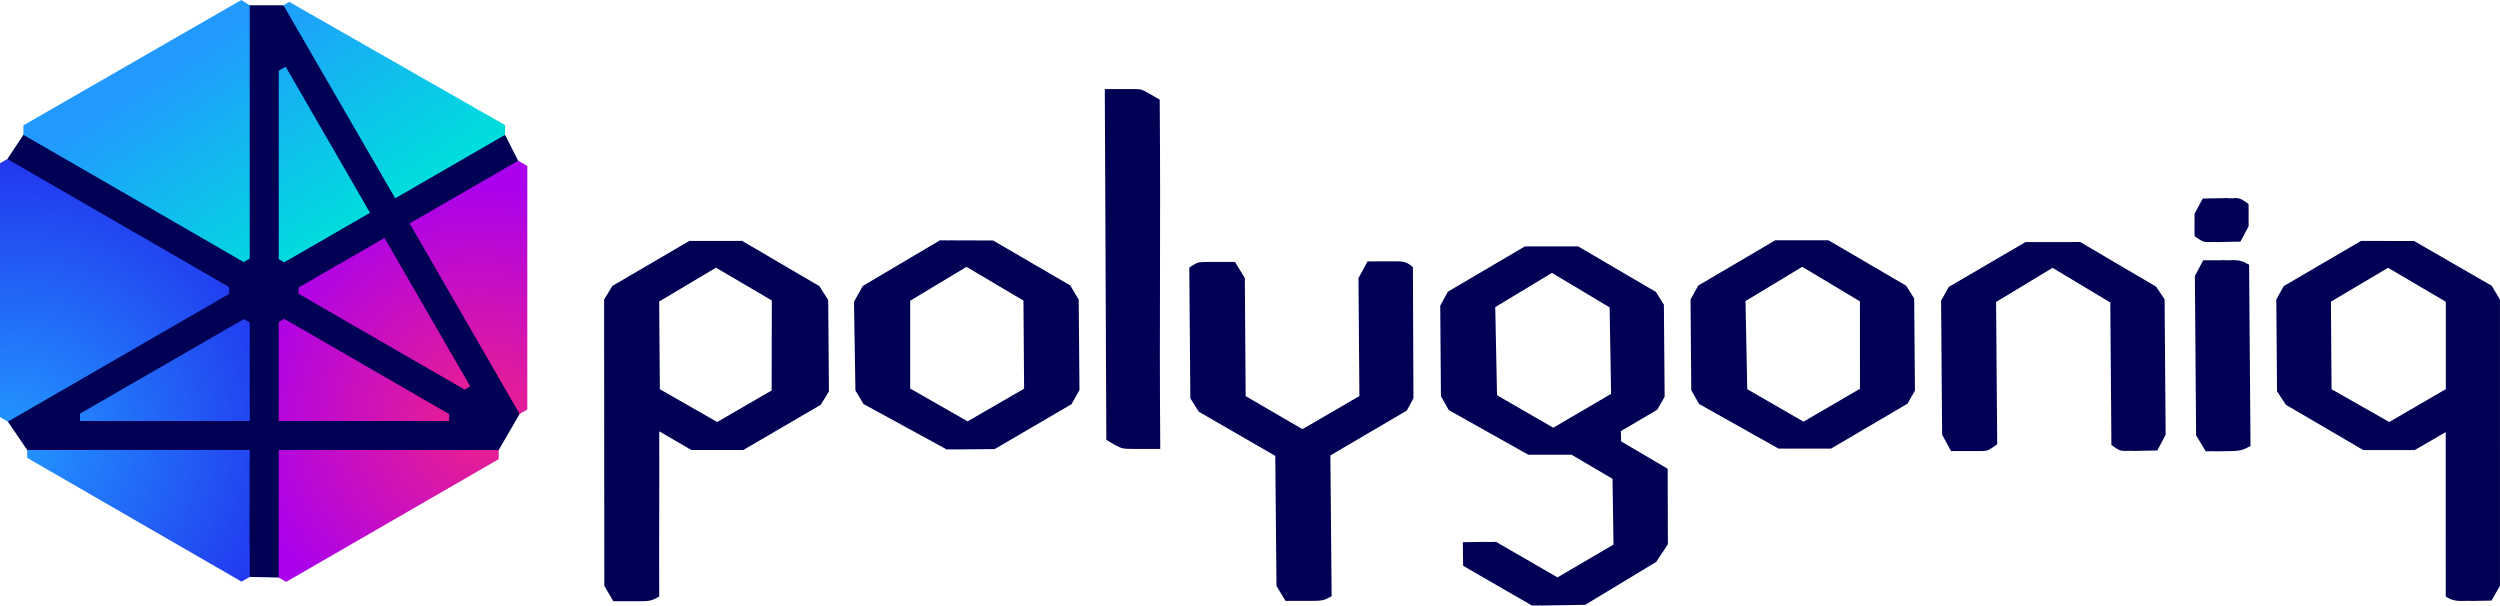
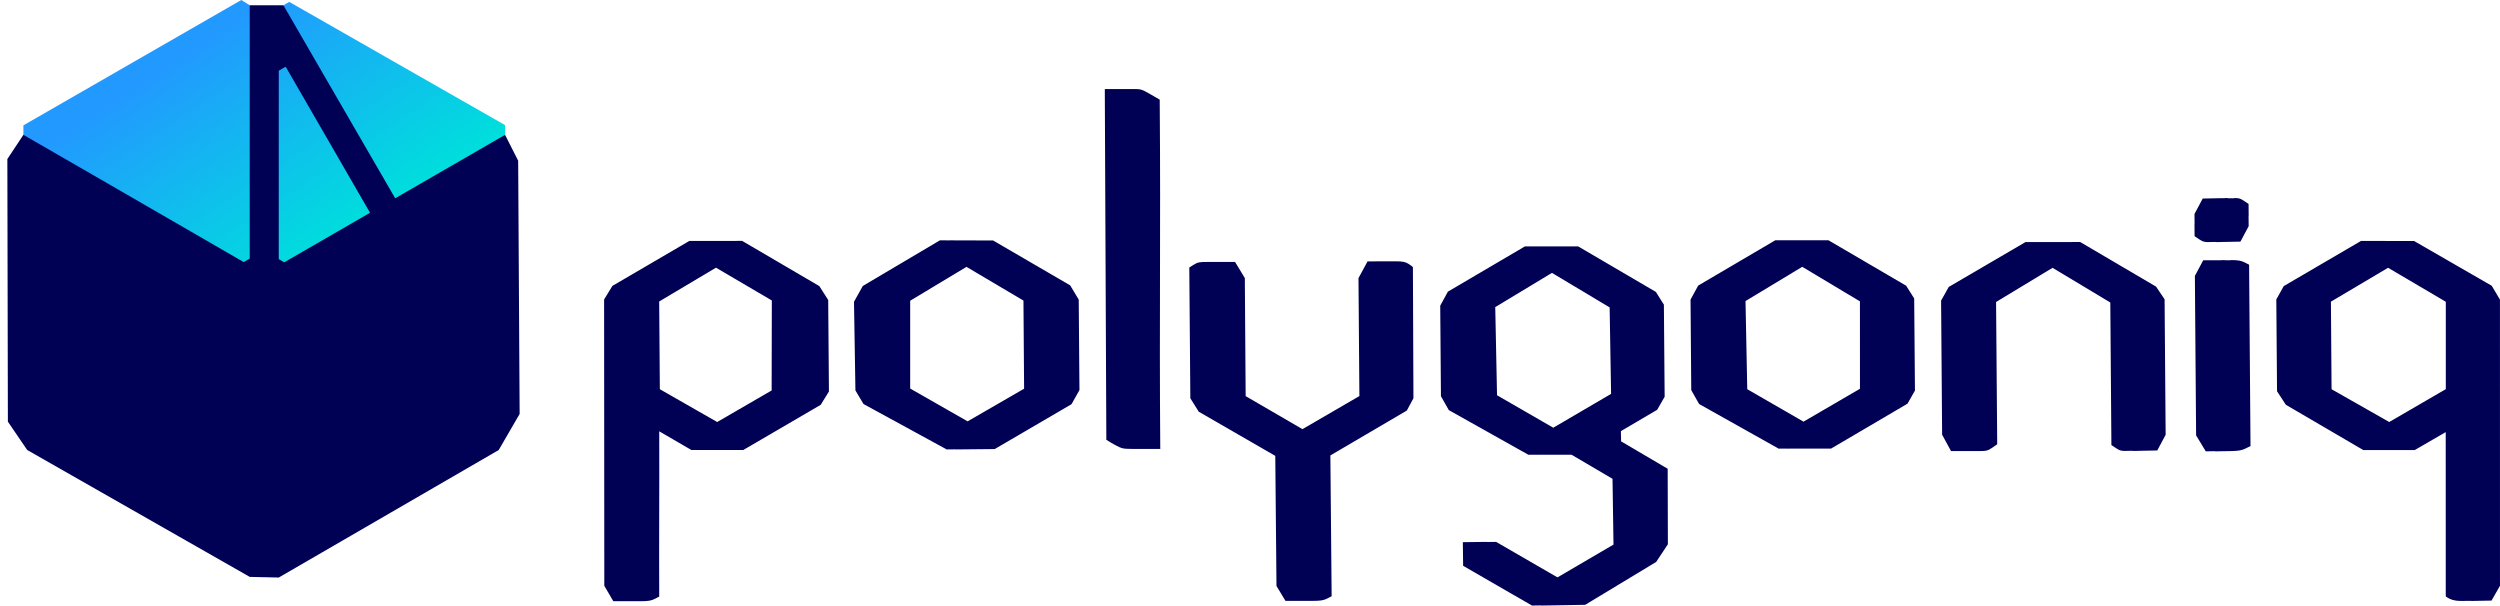
<svg xmlns="http://www.w3.org/2000/svg" xmlns:xlink="http://www.w3.org/1999/xlink" width="423.835" height="102.66" viewBox="0 0 112.14 27.162" version="1.1" id="svg1">
  <defs id="defs1">
    <radialGradient xlink:href="#linearGradient577634" id="radialGradient20028-2-5-4-0-6-2-7-4-5-9-3-4-7-0-5-1" cx="2393.683" cy="3688.541" fx="2393.683" fy="3688.541" r="12.344" gradientTransform="matrix(-1.731,-0.979,0.948,-1.676,866.51,8228.319)" gradientUnits="userSpaceOnUse" />
    <linearGradient id="linearGradient577634">
      <stop style="stop-color:#ee2288;stop-opacity:1" offset="0" id="stop577630" />
      <stop style="stop-color:#aa00ee;stop-opacity:1" offset="1" id="stop577632" />
    </linearGradient>
    <linearGradient xlink:href="#linearGradient602054" id="linearGradient663393" gradientUnits="userSpaceOnUse" gradientTransform="matrix(2,0,0,2,-199.824,118.393)" x1="205.39" y1="-218.894" x2="198.863" y2="-228.777" />
    <linearGradient id="linearGradient602054">
      <stop style="stop-color:#00dddd;stop-opacity:1" offset="0" id="stop602050" />
      <stop style="stop-color:#2299ff;stop-opacity:1" offset="1" id="stop602052" />
    </linearGradient>
    <radialGradient xlink:href="#linearGradient477891" id="radialGradient116646-6-4-0-5-6-6-3-8-3-2-6" cx="145.477" cy="1131.266" fx="145.477" fy="1131.266" r="6.226" gradientTransform="matrix(4.173,-2.399,2.318,4.031,-3056.922,-4506.201)" gradientUnits="userSpaceOnUse" />
    <linearGradient id="linearGradient477891">
      <stop style="stop-color:#2299ff;stop-opacity:1" offset="0" id="stop477887" />
      <stop style="stop-color:#2233ee;stop-opacity:1" offset="1" id="stop477889" />
    </linearGradient>
  </defs>
  <g id="layer1" transform="translate(-141.552,-139.171)">
    <g id="g662628-0-8-2" transform="matrix(0.45,0,0,0.45,64.348,291.793)" style="display:inline">
      <path style="font-variation-settings:normal;vector-effect:none;fill:#000055;fill-opacity:1;stroke:none;stroke-width:4.382;stroke-linecap:butt;stroke-linejoin:miter;stroke-miterlimit:4;stroke-dasharray:none;stroke-dashoffset:0;stroke-opacity:1;-inkscape-stroke:none;paint-order:fill markers stroke;stop-color:#0b0b0b" d="m 174.277,-294.304 -1.927,-2.827 -0.052,-26.176 1.598,-2.412 22.56,-12.918 h 3.358 l 22.095,12.917 1.307,2.583 0.146,25.238 -2.085,3.596 -21.927,12.711 -2.889,-0.064 z" id="path36520-5-1-6-9-7-8-2-4-6-6-8-7-4-3-3-9" />
-       <path id="path2785-2-3-30-3-0-8-8-0-7-6-6-0-0-9-8-8-1" style="fill:url(#radialGradient20028-2-5-4-0-6-2-7-4-5-9-3-4-7-0-5-1);fill-opacity:1;stroke-width:0.119;-inkscape-stroke:none;paint-order:fill markers stroke;stop-color:#0c0c0c" d="m 223.216,-323.136 -10.819,6.245 10.964,18.993 0.766,-0.442 v -24.269 z m -13.324,7.692 -8.574,4.949 v 0.612 l 16.558,9.558 0.56,-0.323 z m -9.998,8.067 -0.545,0.314 v 9.871 h 16.982 v -0.696 z m -0.545,13.075 v 12.712 l 0.743,0.429 21.184,-12.231 v -0.91 z" />
      <path id="path2779-9-9-0-8-4-2-6-9-1-5-0-4-1-1-6-8-5" style="fill:url(#linearGradient663393);fill-opacity:1;stroke-width:0.119;-inkscape-stroke:none;paint-order:fill markers stroke;stop-color:#0c0c0c" d="m 195.618,-339.161 -21.722,12.496 v 0.946 c 5.831,3.35 14.543,8.4 21.961,12.684 l 0.599,-0.346 v -25.256 z m 4.779,0.19 -0.582,0.336 11.142,19.24 10.952,-6.323 v -0.97 z m -0.358,6.458 -0.689,0.398 v 18.786 l 0.546,0.315 8.552,-4.938 z" />
-       <path id="path2775-5-1-8-0-5-7-3-3-0-3-9-0-8-7-2-8-5-5" style="fill:url(#radialGradient116646-6-4-0-5-6-6-3-8-3-2-6);fill-opacity:1;stroke:none;stroke-width:0.119;-inkscape-stroke:none;paint-order:fill markers stroke;stop-color:#0c0c0c" d="m 172.298,-323.307 -0.735,0.424 v 25.298 l 0.786,0.453 22.05,-12.731 v -0.686 c -7.281,-4.2 -14.969,-8.645 -22.101,-12.759 z m 23.569,15.955 -16.333,9.429 v 0.727 l 16.932,2e-4 c -0.024,-3.353 0,-6.826 0,-9.811 z m -21.591,13.047 v 0.785 l 21.368,12.337 0.816,-0.471 v -2.132 -0.479 -0.48 l -0.02,-0.02 v -8.419 h 0.02 v -1.13 z" />
    </g>
    <path id="path84457-0-1-7-7-1-7" style="font-variation-settings:normal;display:inline;vector-effect:none;fill:#000055;fill-opacity:1;stroke:none;stroke-width:4.041;stroke-linecap:butt;stroke-linejoin:miter;stroke-miterlimit:4;stroke-dasharray:none;stroke-dashoffset:0;stroke-opacity:1;-inkscape-stroke:none;paint-order:fill markers stroke;stop-color:#000000" d="m 191.109,143.165 0.069,15.733 c 0.139,0.094 0.273,0.166 0.396,0.235 0.294,0.159 0.357,0.174 0.763,0.174 h 0.847 0.413 c -0.048,-6.143 0.024,-9.524 -0.025,-15.667 l -0.426,-0.246 c -0.421,-0.245 -0.426,-0.225 -0.824,-0.229 h -0.413 z m 50.248,4.886 v 0.01 h -0.182 l -0.818,0.016 -0.369,0.691 c 0.002,0.153 0.002,0.306 0.004,0.46 l -0.004,0.013 c 0.002,0.175 0.002,0.35 0.004,0.525 l 0.205,0.138 c 0.187,0.122 0.243,0.137 0.621,0.121 l 0.076,-9.8e-4 c 0.078,0.01 0.18,0.009 0.337,9.8e-4 l 0.818,-0.016 0.369,-0.691 c -0.002,-0.154 -0.002,-0.308 -0.004,-0.462 l 0.004,-0.012 c -0.002,-0.175 -0.002,-0.35 -0.004,-0.525 l -0.205,-0.138 c -0.14,-0.092 -0.206,-0.124 -0.39,-0.127 -0.016,-1.8e-4 -0.033,0 -0.049,0 v 0.01 h -0.182 l -0.054,9.4e-4 c -0.037,-0.006 -0.078,-0.01 -0.128,-0.011 -0.017,-1.9e-4 -0.033,0 -0.049,0 z m -20.173,1.898 -3.458,2.032 -0.343,0.629 0.032,4.06 0.352,0.623 3.588,2.013 v -0.013 h 0.389 l 0.024,0.013 v -0.013 h 1.505 0.413 l 3.429,-2.015 0.334,-0.587 -0.034,-4.132 -0.36,-0.572 -3.484,-2.038 h -0.413 -1.56 z m -37.473,0.003 -3.458,2.047 -0.394,0.708 0.064,3.977 0.363,0.61 3.708,2.024 -0.009,0.013 0.416,-0.004 -0.002,0.004 1.772,-0.017 3.445,-2.013 0.356,-0.634 -0.033,-4.056 -0.383,-0.64 -3.458,-2.013 -1.972,-0.006 -0.002,9.8e-4 z m -9.282,0.025 -1.954,5e-4 -3.452,2.017 -0.373,0.608 0.009,12.845 0.404,0.691 h 0.826 0.413 c 0.323,0 0.468,-0.025 0.621,-0.104 l 0.199,-0.104 c -0.012,-2.879 0.011,-4.601 9.5e-4,-7.413 l 1.444,0.84 h 1.911 0.413 l 3.475,-2.028 0.369,-0.598 -0.033,-4.104 -0.398,-0.623 -3.462,-2.028 z m 73.028,0.002 -3.466,2.026 -0.333,0.598 0.033,4.119 0.396,0.606 3.473,2.03 h 1.896 0.413 l 1.388,-0.805 0.002,7.37 c 0.267,0.208 0.566,0.205 0.784,0.203 l 0.207,-0.004 c 0.073,0.004 0.143,0.004 0.206,0.004 l 0.856,-0.016 0.379,-0.663 -9.9e-4,-12.837 -0.369,-0.621 -3.485,-2.009 h -0.413 z m -13.01,0.049 -2.039,9.8e-4 -3.443,2.013 -0.343,0.612 0.046,6.016 0.399,0.735 h 0.812 0.413 c 0.369,0 0.427,-0.017 0.627,-0.153 l 0.22,-0.155 -0.051,-6.38 2.534,-1.533 2.59,1.556 c 0.017,2.132 0.033,4.263 0.049,6.395 l 0.205,0.137 c 0.187,0.122 0.243,0.137 0.621,0.121 l 0.076,-9.7e-4 c 0.079,0.011 0.18,0.009 0.338,9.7e-4 l 0.818,-0.016 0.375,-0.703 -0.047,-6.077 -0.383,-0.57 -3.403,-2 -0.413,4.8e-4 z m -24.491,0.194 -3.458,2.032 -0.343,0.629 0.032,4.06 0.352,0.623 3.587,2.013 v -0.011 h 0.394 l 0.02,0.011 v -0.011 h 1.505 l 1.838,1.08 0.044,2.951 -2.513,1.471 -2.752,-1.592 -0.404,0.005 -0.01,-0.005 -1.079,0.013 0.013,1.059 2.296,1.327 h 0.005 l 0.788,0.456 0.402,-0.006 0.011,0.006 1.974,-0.032 3.183,-1.924 0.525,-0.792 -0.009,-3.388 h -0.002 l -2.088,-1.229 -0.009,-0.458 1.626,-0.956 0.337,-0.585 -0.034,-4.132 -0.36,-0.572 -3.483,-2.04 -1.976,-0.002 -9.6e-4,4.6e-4 z m 31.246,0.615 4.8e-4,0.008 h -0.822 l -0.375,0.701 c 0.02,2.385 0.037,4.77 0.055,7.155 l 0.434,0.716 0.409,-0.008 0.004,0.008 0.758,-0.013 c 0.301,-0.012 0.433,-0.028 0.606,-0.112 l 0.229,-0.114 c -0.021,-2.712 -0.042,-5.423 -0.063,-8.135 l -0.201,-0.102 c -0.154,-0.078 -0.299,-0.104 -0.621,-0.104 v 0.008 h -0.185 c -0.066,-0.004 -0.14,-0.008 -0.228,-0.008 z m -37.485,0.056 -0.822,0.003 -0.407,0.75 0.041,5.291 -2.554,1.484 -2.548,-1.482 -0.037,-5.295 -0.438,-0.723 h -0.413 -0.818 c -0.375,0 -0.436,0.012 -0.619,0.121 l -0.203,0.129 0.047,5.865 0.377,0.602 3.433,1.981 0.054,5.836 0.403,0.668 h 0.83 0.413 c 0.329,0 0.473,-0.025 0.629,-0.104 l 0.199,-0.104 c -0.021,-2.466 -0.037,-3.848 -0.057,-6.315 l 3.429,-2.013 0.297,-0.551 -0.024,-5.882 c -0.017,-0.025 -0.109,-0.094 -0.206,-0.153 -0.143,-0.086 -0.261,-0.109 -0.593,-0.109 l -0.298,9.8e-4 c -0.035,-7.8e-4 -0.073,-9.8e-4 -0.115,-9.8e-4 z m 18.677,0.246 2.587,1.549 0.002,3.922 -2.532,1.475 -2.524,-1.456 -0.078,-3.954 z m -37.489,0.002 2.555,1.512 0.029,3.954 -2.534,1.464 -2.576,-1.472 v -3.939 z m -11.236,0.037 2.504,1.471 -0.008,4.037 -2.443,1.415 -2.572,-1.472 -0.029,-3.935 z m 75.003,0.004 2.589,1.525 v 3.92 l -2.538,1.474 -2.586,-1.471 -0.029,-3.928 z m -37.505,0.229 2.587,1.549 0.065,3.879 -2.593,1.518 -2.523,-1.456 -0.08,-3.954 z" />
  </g>
</svg>